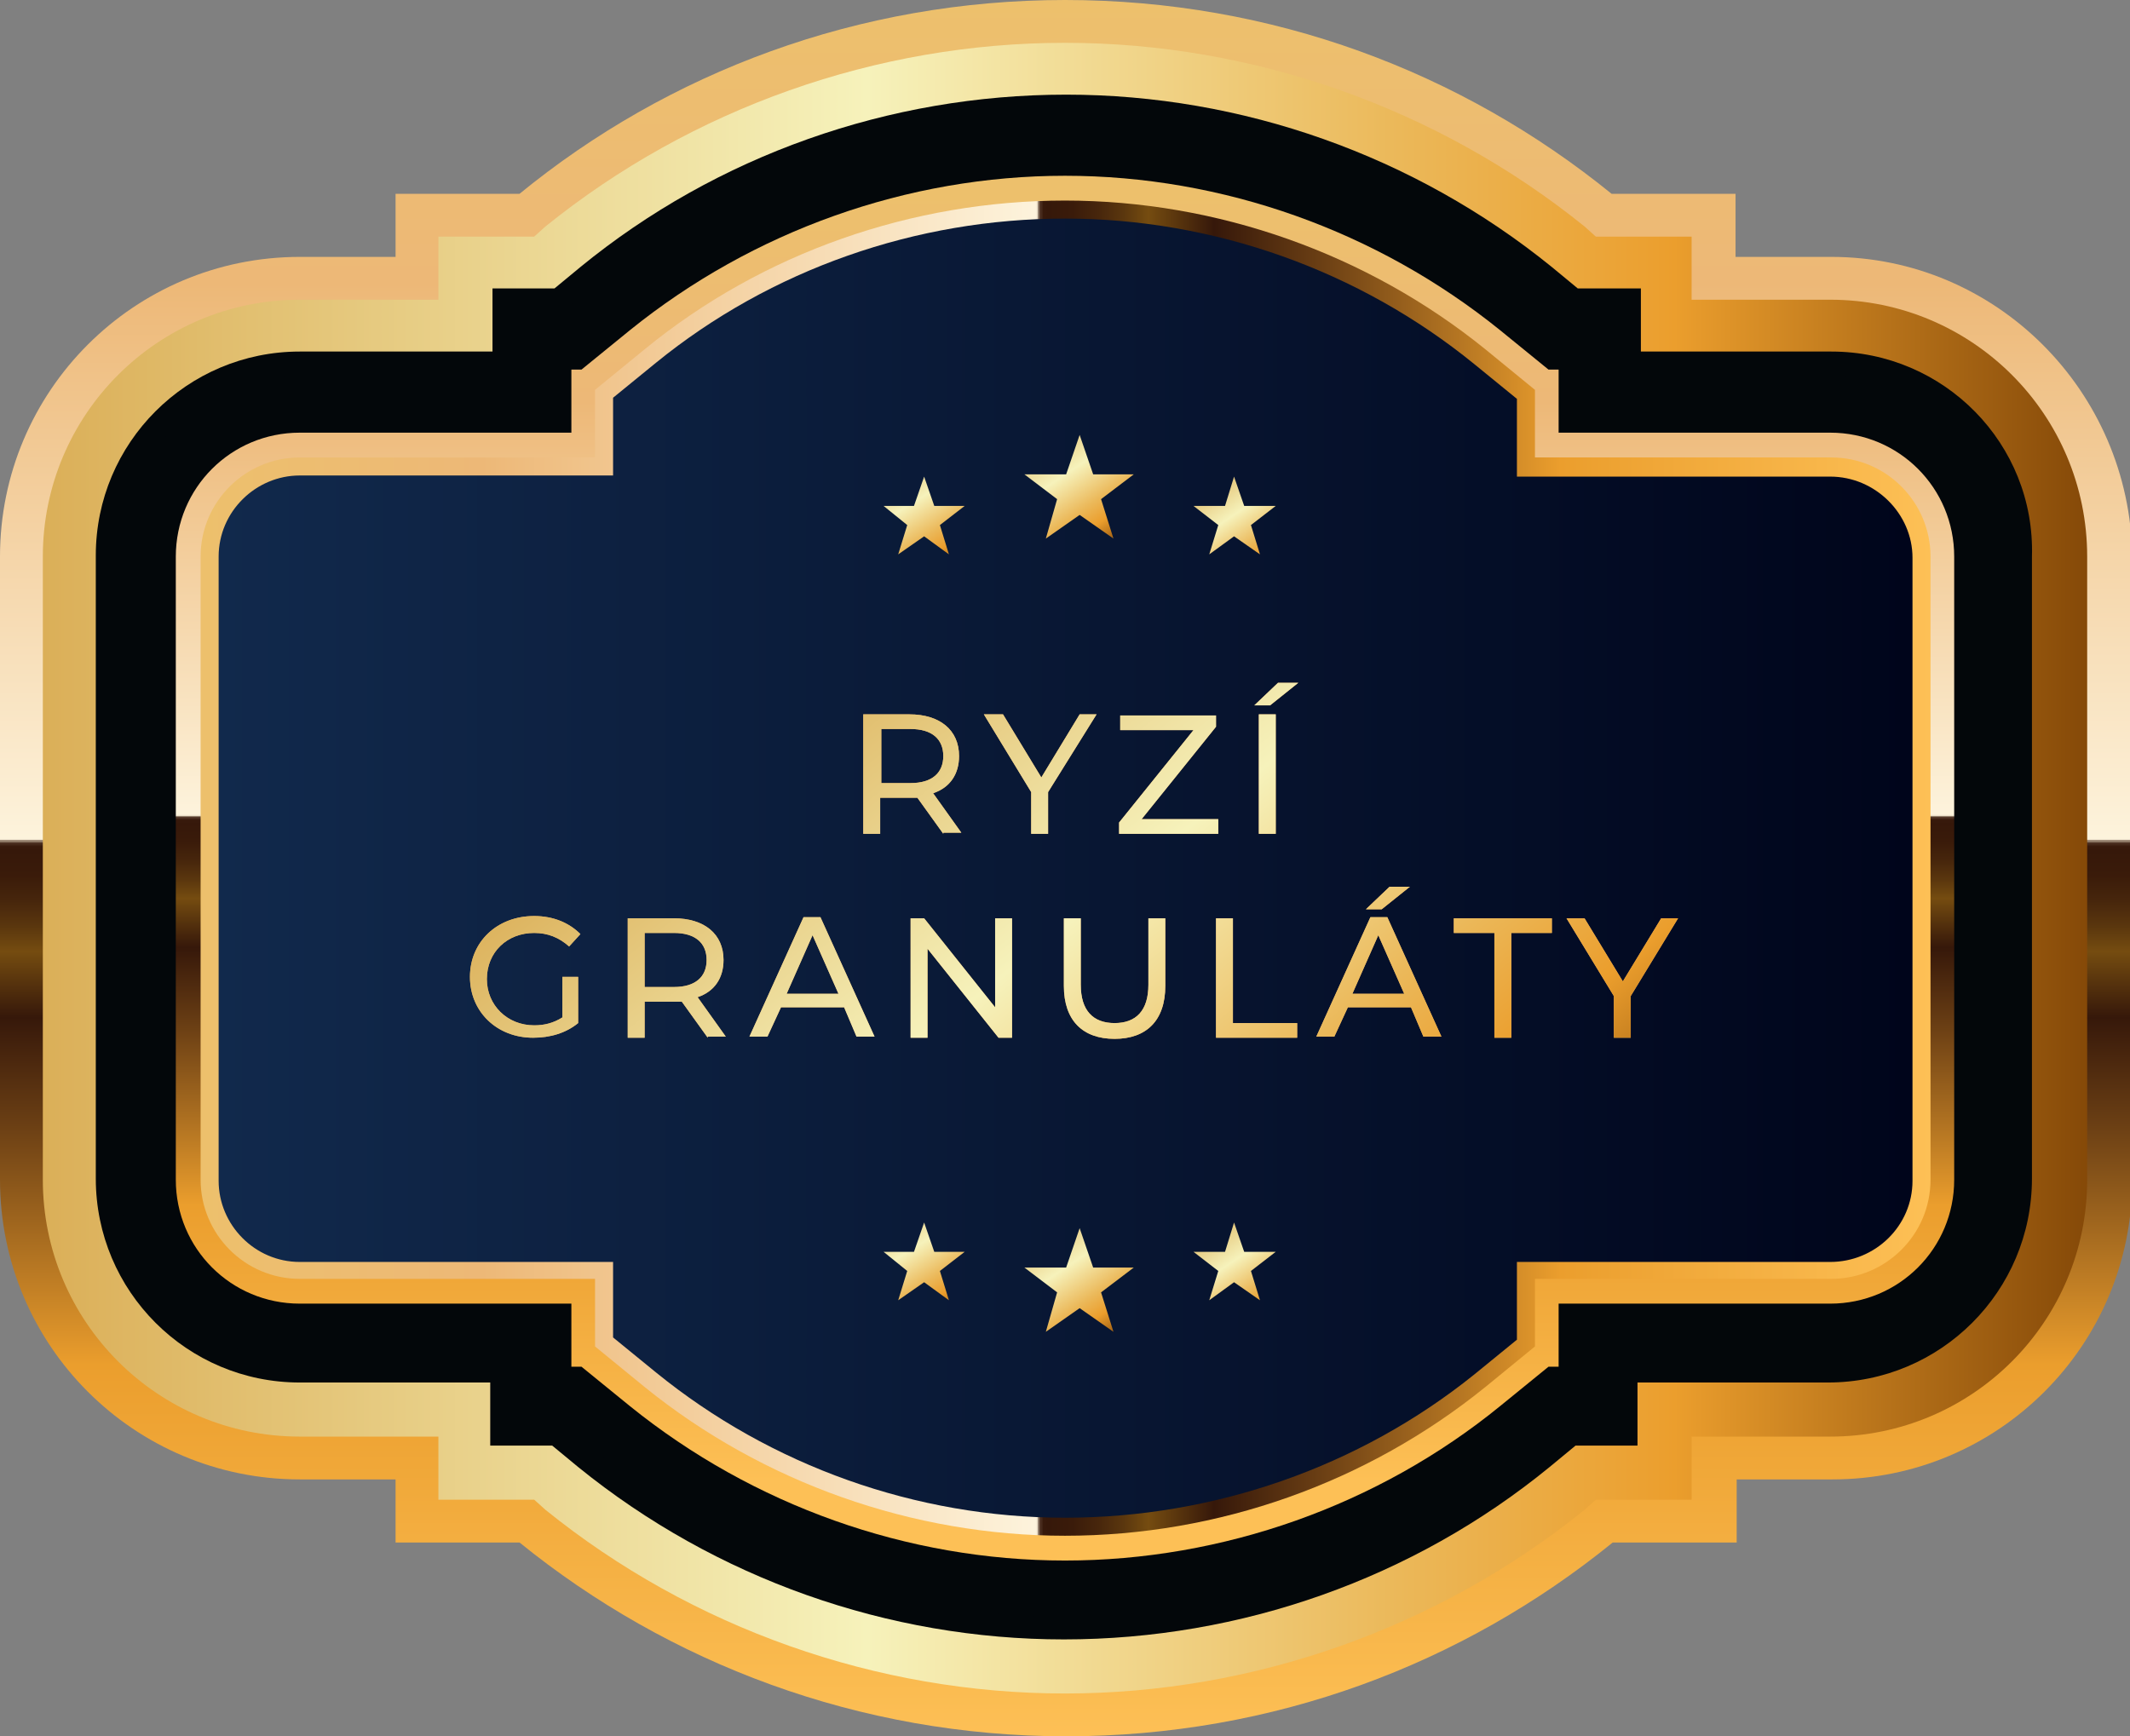
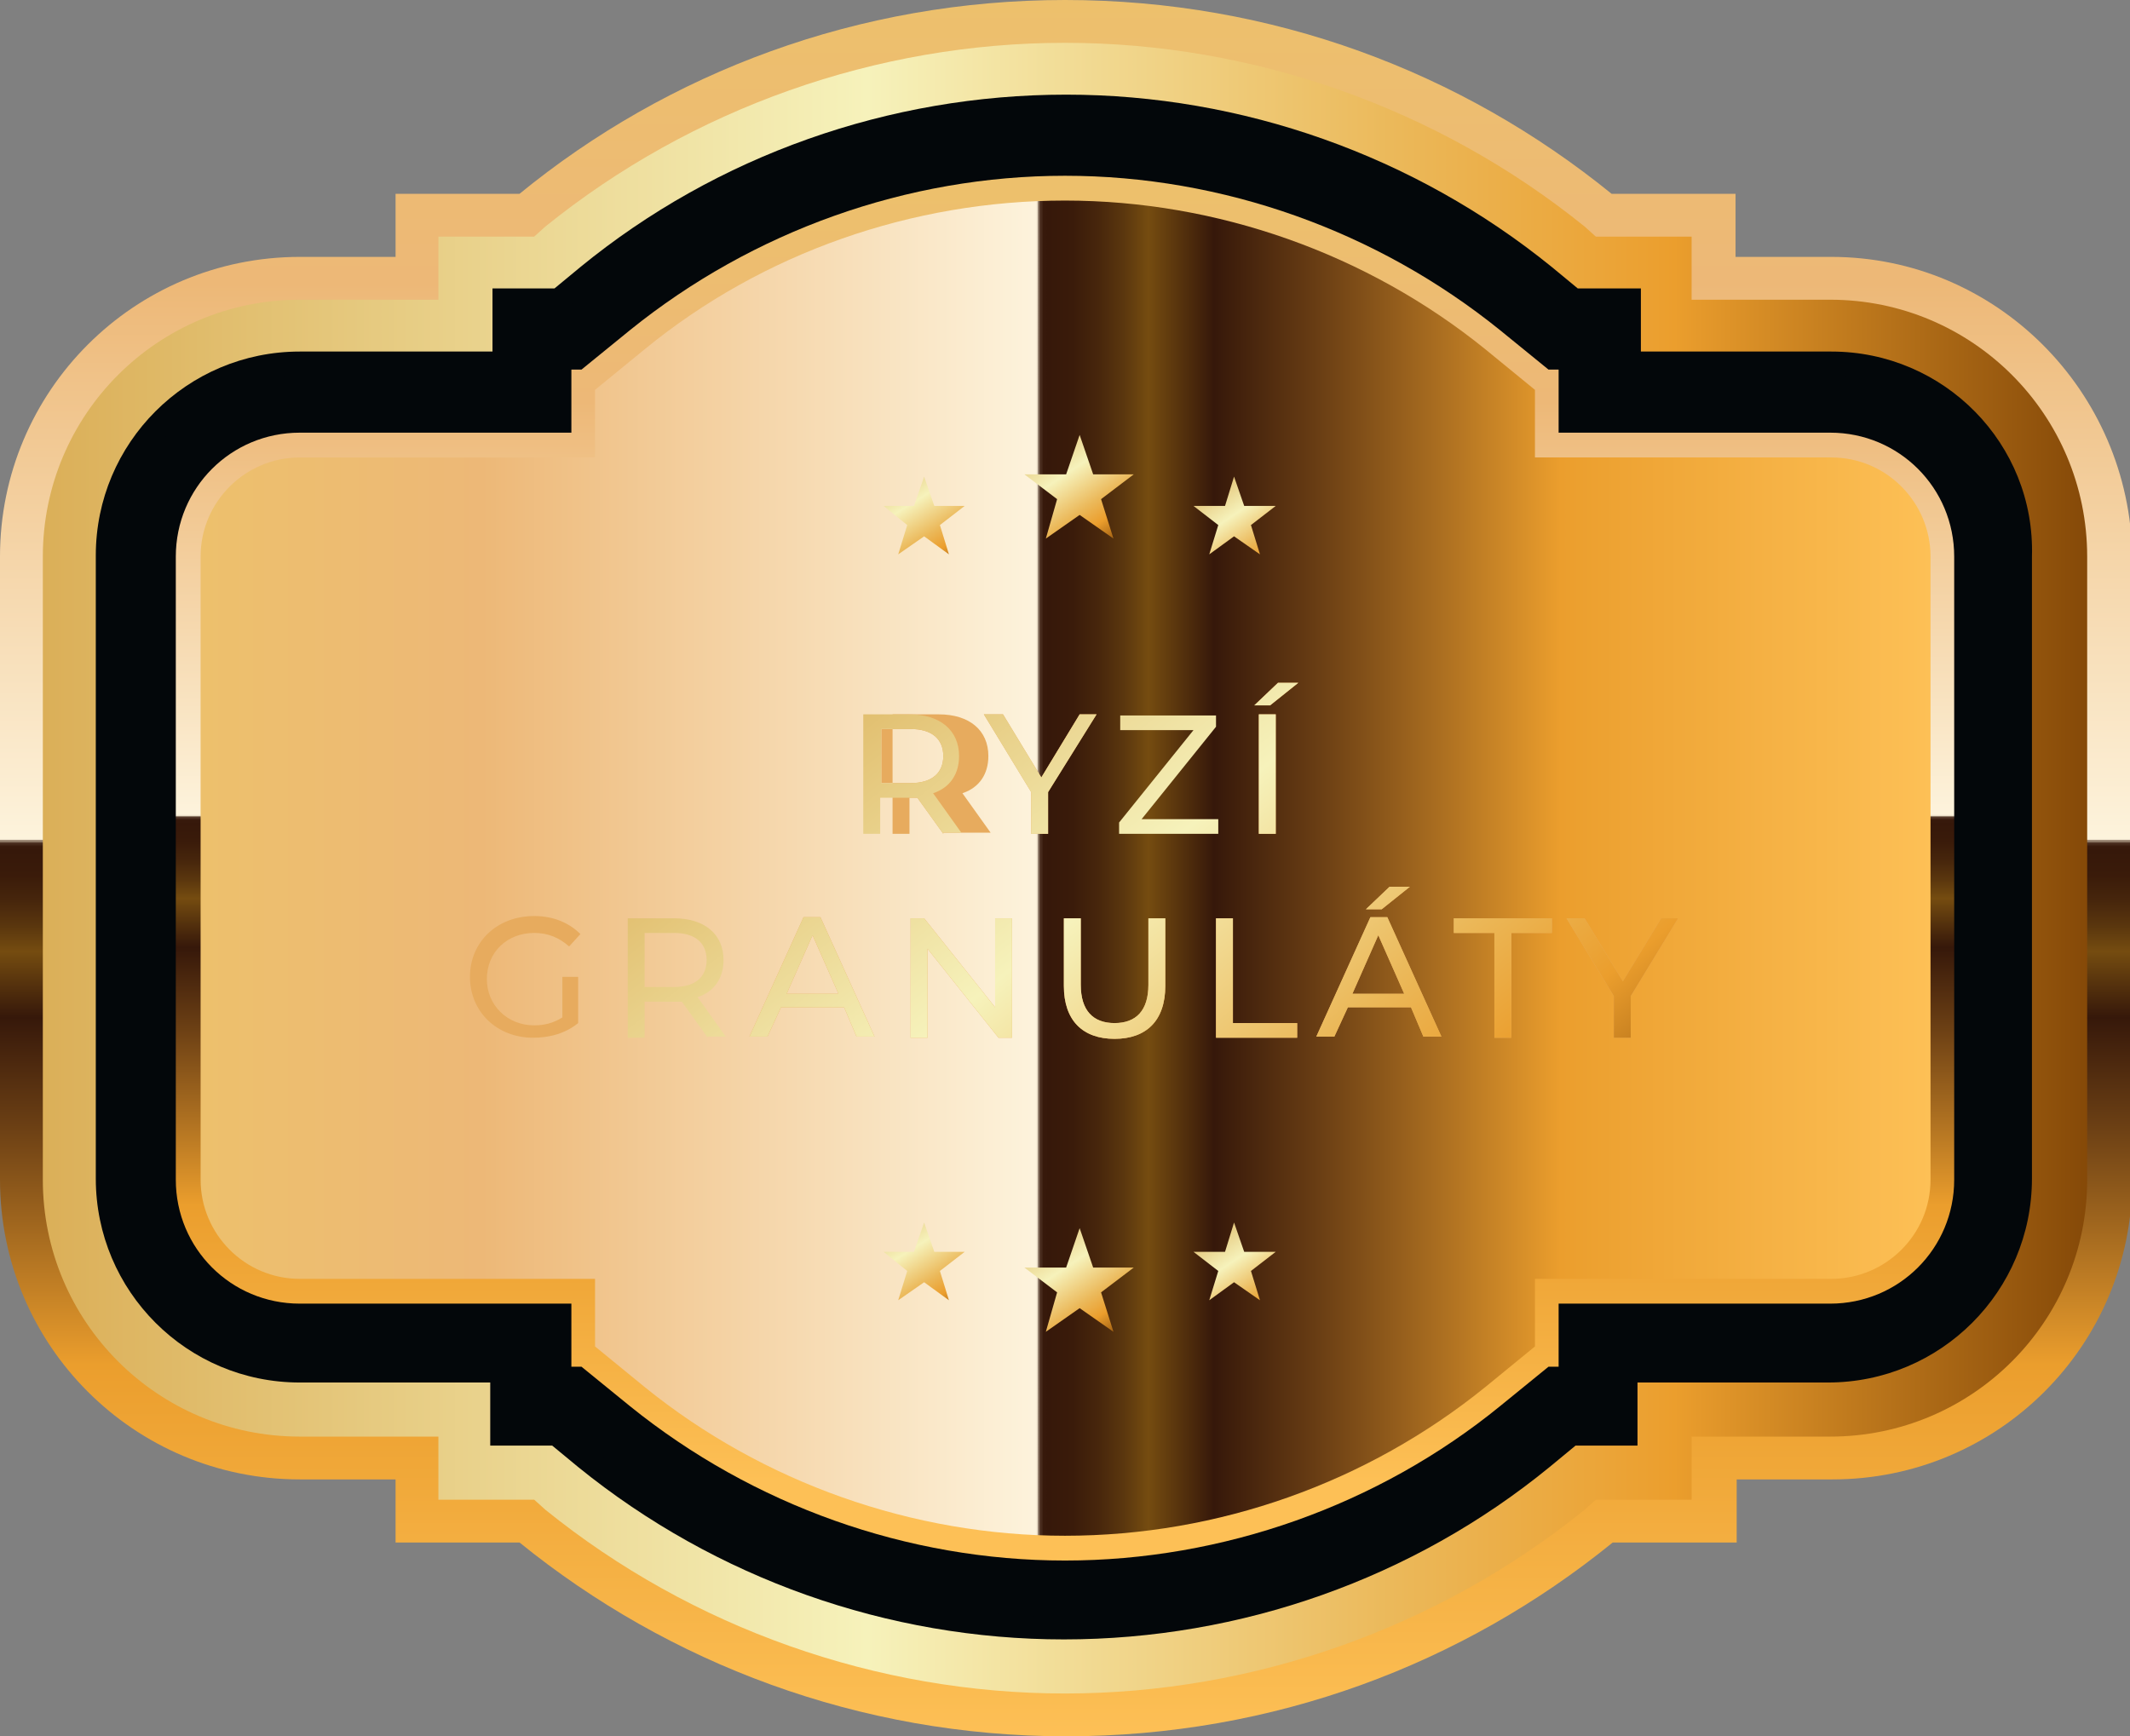
<svg xmlns="http://www.w3.org/2000/svg" version="1.1" id="Vrstva_1" x="0px" y="0px" width="189px" height="154.1px" viewBox="0 0 189 154.1" style="enable-background:new 0 0 189 154.1;" xml:space="preserve">
  <rect x="0" y="0" width="189" height="154.1" fill="#808080" stroke="none" />
  <style type="text/css">
	.st0{fill:url(#SVGID_1_);}
	.st1{fill:url(#SVGID_00000098938531802908411970000012597963458978600637_);}
	.st2{fill:#03070A;}
	.st3{fill:url(#SVGID_00000013181954127660882150000001242175362194265492_);}
	.st4{fill:url(#SVGID_00000134233978091195213430000017290582266996636849_);}
	.st5{fill:url(#SVGID_00000158743226514274708320000008153963342852430266_);}
	.st6{fill:url(#SVGID_00000047776817948149036420000004382188413762379174_);}
	.st7{fill:url(#SVGID_00000144299092639027311130000001826909026816566922_);}
	.st8{fill:url(#SVGID_00000039840754419284912580000000681330380639405442_);}
	.st9{fill:url(#SVGID_00000120534841297372028790000012898896137590064570_);}
	.st10{fill:url(#SVGID_00000173123452235610434160000017773067758674171545_);}
	.st11{fill:url(#SVGID_00000106132301504891519400000002405078831719522712_);}
	.st12{fill:#E7AB5E;}
	.st13{fill:url(#SVGID_00000029043469007642086590000000426936866962037944_);}
	.st14{fill:url(#SVGID_00000134219322319411882640000009883104935501964418_);}
	.st15{fill:url(#SVGID_00000171698404186853238930000003051996492983542955_);}
	.st16{fill:url(#SVGID_00000035494277090811847550000006072428757260414096_);}
	.st17{fill:url(#SVGID_00000152265856191771861410000001592629122519738788_);}
	.st18{fill:url(#SVGID_00000071528908750479005830000012883058326589720765_);}
	.st19{fill:url(#SVGID_00000156562359259421917670000017175610853149002666_);}
	.st20{fill:url(#SVGID_00000163054578238955715850000002926273033565812354_);}
	.st21{fill:url(#SVGID_00000095307734557710724030000000806932384506838421_);}
	.st22{fill:url(#SVGID_00000054264223851547441180000017651377636628362642_);}
	.st23{fill:url(#SVGID_00000101077665242425303370000015830289987561366411_);}
	.st24{fill:url(#SVGID_00000130618956374436674910000011592326038946927807_);}
	.st25{fill:url(#SVGID_00000046310649698121095120000013439761678385633445_);}
</style>
  <linearGradient id="SVGID_1_" gradientUnits="userSpaceOnUse" x1="94.522" y1="0" x2="94.522" y2="154.084">
    <stop offset="0" style="stop-color:#EDC06C" />
    <stop offset="0.163" style="stop-color:#EDB877" />
    <stop offset="0.483" style="stop-color:#FDF3DC" />
    <stop offset="0.484" style="stop-color:#EADEC8" />
    <stop offset="0.484" style="stop-color:#C4B5A0" />
    <stop offset="0.484" style="stop-color:#A28F7C" />
    <stop offset="0.485" style="stop-color:#856F5D" />
    <stop offset="0.485" style="stop-color:#6C5343" />
    <stop offset="0.485" style="stop-color:#583D2E" />
    <stop offset="0.486" style="stop-color:#492C1E" />
    <stop offset="0.487" style="stop-color:#3E2112" />
    <stop offset="0.487" style="stop-color:#381A0C" />
    <stop offset="0.49" style="stop-color:#36180A" />
    <stop offset="0.504" style="stop-color:#3A1B0A" />
    <stop offset="0.519" style="stop-color:#47260C" />
    <stop offset="0.534" style="stop-color:#5B370E" />
    <stop offset="0.548" style="stop-color:#754C10" />
    <stop offset="0.586" style="stop-color:#36180A" />
    <stop offset="0.648" style="stop-color:#6B3F14" />
    <stop offset="0.786" style="stop-color:#EB9E2D" />
    <stop offset="1" style="stop-color:#FDC056" />
  </linearGradient>
  <path class="st0" d="M162.5,22.8H154v-5.6h-11C129.7,6.4,112.9,0,94.5,0C76.2,0,59.3,6.4,46.1,17.2h-11v5.6h-8.5  C11.9,22.8,0,34.7,0,49.4v55.3c0,14.7,11.9,26.6,26.6,26.6h8.5v5.6h11c13.2,10.7,30.1,17.2,48.5,17.2c18.4,0,35.2-6.4,48.5-17.2h11  v-5.6h8.5c14.7,0,26.6-11.9,26.6-26.6V49.4C189,34.7,177.1,22.8,162.5,22.8z" />
  <g>
    <linearGradient id="SVGID_00000032634675678047617600000012403466533355773829_" gradientUnits="userSpaceOnUse" x1="3.815" y1="77.042" x2="185.229" y2="77.042">
      <stop offset="0" style="stop-color:#DBAF58" />
      <stop offset="0.403" style="stop-color:#F6F2BB" />
      <stop offset="0.663" style="stop-color:#EBB859" />
      <stop offset="0.798" style="stop-color:#EB9E2D" />
      <stop offset="1" style="stop-color:#854908" />
    </linearGradient>
    <path style="fill:url(#SVGID_00000032634675678047617600000012403466533355773829_);" d="M94.5,150.3c-16.7,0-33.1-5.8-46.1-16.3   l-1-0.9h-8.5v-5.6H26.6c-12.6,0-22.8-10.2-22.8-22.8V49.4c0-12.6,10.2-22.8,22.8-22.8h12.3V21h8.5l1-0.9   C61.4,9.6,77.8,3.8,94.5,3.8c16.7,0,33.1,5.8,46.1,16.3l1,0.9h8.5v5.6h12.3c12.6,0,22.8,10.2,22.8,22.8v55.3   c0,12.6-10.2,22.8-22.8,22.8h-12.3v5.6h-8.5l-1,0.9C127.6,144.5,111.2,150.3,94.5,150.3z" />
  </g>
  <g>
    <path class="st2" d="M162.5,31.2h-16.9v-5.6H140l-2.3-1.9c-12.2-9.9-27.5-15.3-43.1-15.3c-15.7,0-31,5.4-43.1,15.3l-2.3,1.9h-5.5   v5.6H26.6c-10,0-18.1,8.1-18.1,18.1v55.3c0,10,8.1,18.1,18.1,18.1h16.9v5.6h5.5l2.3,1.9c12.2,9.9,27.5,15.3,43.1,15.3   c15.7,0,31-5.4,43.1-15.3l2.3-1.9h5.5v-5.6h16.9c10,0,18.1-8.1,18.1-18.1V49.4C180.6,39.4,172.5,31.2,162.5,31.2z" />
    <path class="st2" d="M94.5,143.5c-15.2,0-30-5.3-41.8-14.8l-2.9-2.4h-4.1v-5.6H26.6c-8.8,0-16-7.2-16-16V49.4c0-8.8,7.2-16,16-16   h19.1v-5.6h4.1l2.9-2.4c11.8-9.5,26.6-14.8,41.8-14.8c15.2,0,30,5.3,41.8,14.8l2.9,2.4h4.1v5.6h19.1c8.8,0,16,7.2,16,16v55.3   c0,8.8-7.2,16-16,16h-19.1v5.6h-4.1l-2.9,2.4C124.5,138.2,109.7,143.5,94.5,143.5z" />
    <linearGradient id="SVGID_00000047755615913763942970000004414312842806946202_" gradientUnits="userSpaceOnUse" x1="94.522" y1="16.975" x2="94.522" y2="131.489">
      <stop offset="0" style="stop-color:#EDC06C" />
      <stop offset="0.163" style="stop-color:#EDB877" />
      <stop offset="0.483" style="stop-color:#FDF3DC" />
      <stop offset="0.484" style="stop-color:#EADEC8" />
      <stop offset="0.484" style="stop-color:#C4B5A0" />
      <stop offset="0.484" style="stop-color:#A28F7C" />
      <stop offset="0.485" style="stop-color:#856F5D" />
      <stop offset="0.485" style="stop-color:#6C5343" />
      <stop offset="0.485" style="stop-color:#583D2E" />
      <stop offset="0.486" style="stop-color:#492C1E" />
      <stop offset="0.487" style="stop-color:#3E2112" />
      <stop offset="0.487" style="stop-color:#381A0C" />
      <stop offset="0.49" style="stop-color:#36180A" />
      <stop offset="0.504" style="stop-color:#3A1B0A" />
      <stop offset="0.519" style="stop-color:#47260C" />
      <stop offset="0.534" style="stop-color:#5B370E" />
      <stop offset="0.548" style="stop-color:#754C10" />
      <stop offset="0.586" style="stop-color:#36180A" />
      <stop offset="0.648" style="stop-color:#6B3F14" />
      <stop offset="0.786" style="stop-color:#EB9E2D" />
      <stop offset="1" style="stop-color:#FDC056" />
    </linearGradient>
    <path style="fill:url(#SVGID_00000047755615913763942970000004414312842806946202_);" d="M94.5,138.5c-14,0-27.7-4.9-38.6-13.7   l-4.3-3.5h-0.9v-5.6H26.6c-6.1,0-11-4.9-11-11V49.4c0-6.1,4.9-11,11-11h24.1v-5.6h0.9l4.3-3.5c10.9-8.8,24.6-13.7,38.6-13.7   c14,0,27.7,4.9,38.6,13.7l4.3,3.5h0.9v5.6h24.1c6.1,0,11,4.9,11,11v55.3c0,6.1-4.9,11-11,11h-24.1v5.6h-0.9l-4.3,3.5   C122.3,133.6,108.5,138.5,94.5,138.5z" />
    <linearGradient id="SVGID_00000156571385354340750180000004435432321096956561_" gradientUnits="userSpaceOnUse" x1="17.753" y1="77.042" x2="171.291" y2="77.042">
      <stop offset="0" style="stop-color:#EDC06C" />
      <stop offset="0.163" style="stop-color:#EDB877" />
      <stop offset="0.483" style="stop-color:#FDF3DC" />
      <stop offset="0.484" style="stop-color:#EADEC8" />
      <stop offset="0.484" style="stop-color:#C4B5A0" />
      <stop offset="0.484" style="stop-color:#A28F7C" />
      <stop offset="0.485" style="stop-color:#856F5D" />
      <stop offset="0.485" style="stop-color:#6C5343" />
      <stop offset="0.485" style="stop-color:#583D2E" />
      <stop offset="0.486" style="stop-color:#492C1E" />
      <stop offset="0.487" style="stop-color:#3E2112" />
      <stop offset="0.487" style="stop-color:#381A0C" />
      <stop offset="0.49" style="stop-color:#36180A" />
      <stop offset="0.504" style="stop-color:#3A1B0A" />
      <stop offset="0.519" style="stop-color:#47260C" />
      <stop offset="0.534" style="stop-color:#5B370E" />
      <stop offset="0.548" style="stop-color:#754C10" />
      <stop offset="0.586" style="stop-color:#36180A" />
      <stop offset="0.648" style="stop-color:#6B3F14" />
      <stop offset="0.786" style="stop-color:#EB9E2D" />
      <stop offset="1" style="stop-color:#FDC056" />
    </linearGradient>
    <path style="fill:url(#SVGID_00000156571385354340750180000004435432321096956561_);" d="M94.5,136.3c-13.5,0-26.8-4.7-37.3-13.2   l-4.4-3.6v-6H26.6c-4.9,0-8.8-4-8.8-8.8V49.4c0-4.9,4-8.8,8.8-8.8h26.2v-6l4.4-3.6C67.7,22.4,81,17.8,94.5,17.8   c13.5,0,26.8,4.7,37.3,13.2l4.4,3.6v6h26.3c4.9,0,8.8,4,8.8,8.8v55.3c0,4.9-4,8.8-8.8,8.8h-26.3v6l-4.4,3.6   C121.3,131.6,108.1,136.3,94.5,136.3z" />
    <linearGradient id="SVGID_00000145036135199666952790000004195884217638535571_" gradientUnits="userSpaceOnUse" x1="19.344" y1="77.042" x2="169.7" y2="77.042">
      <stop offset="0" style="stop-color:#11294C" />
      <stop offset="1" style="stop-color:#00051B" />
    </linearGradient>
-     <path style="fill:url(#SVGID_00000145036135199666952790000004195884217638535571_);" d="M94.5,134.7c-13.2,0-26.1-4.6-36.3-12.9   l-3.8-3.1V112H26.6c-4,0-7.2-3.3-7.2-7.2V49.4c0-4,3.3-7.2,7.2-7.2h27.8v-6.9l3.8-3.1c10.2-8.3,23.1-12.8,36.3-12.8   c13.2,0,26.1,4.6,36.3,12.9l3.8,3.1v6.9h27.8c4,0,7.3,3.3,7.3,7.2v55.3c0,4-3.3,7.2-7.3,7.2h-27.8v6.9l-3.8,3.1   C120.6,130.2,107.7,134.7,94.5,134.7z" />
  </g>
  <g>
    <g>
      <g>
        <linearGradient id="SVGID_00000176730992543608031590000015219360588930840457_" gradientUnits="userSpaceOnUse" x1="91.741" y1="37.548" x2="99.092" y2="48.574">
          <stop offset="0" style="stop-color:#DBAF58" />
          <stop offset="0.403" style="stop-color:#F6F2BB" />
          <stop offset="0.663" style="stop-color:#EBB859" />
          <stop offset="0.798" style="stop-color:#EB9E2D" />
          <stop offset="1" style="stop-color:#854908" />
        </linearGradient>
        <polygon style="fill:url(#SVGID_00000176730992543608031590000015219360588930840457_);" points="95.8,38.6 97,42.1 100.6,42.1      97.7,44.3 98.8,47.8 95.8,45.7 92.8,47.8 93.8,44.3 90.9,42.1 94.6,42.1    " />
        <linearGradient id="SVGID_00000121997317518597944090000013423929285106573708_" gradientUnits="userSpaceOnUse" x1="78.511" y1="40.417" x2="84.943" y2="50.678">
          <stop offset="0" style="stop-color:#DBAF58" />
          <stop offset="0.403" style="stop-color:#F6F2BB" />
          <stop offset="0.663" style="stop-color:#EBB859" />
          <stop offset="0.798" style="stop-color:#EB9E2D" />
          <stop offset="1" style="stop-color:#854908" />
        </linearGradient>
        <polygon style="fill:url(#SVGID_00000121997317518597944090000013423929285106573708_);" points="82,42.3 82.9,44.9 85.6,44.9      83.4,46.6 84.2,49.2 82,47.6 79.7,49.2 80.5,46.6 78.4,44.9 81.1,44.9    " />
        <linearGradient id="SVGID_00000120530979976310508440000017361516960041364876_" gradientUnits="userSpaceOnUse" x1="106.853" y1="41.947" x2="113.132" y2="51.442">
          <stop offset="0" style="stop-color:#DBAF58" />
          <stop offset="0.403" style="stop-color:#F6F2BB" />
          <stop offset="0.663" style="stop-color:#EBB859" />
          <stop offset="0.798" style="stop-color:#EB9E2D" />
          <stop offset="1" style="stop-color:#854908" />
        </linearGradient>
        <polygon style="fill:url(#SVGID_00000120530979976310508440000017361516960041364876_);" points="109.5,42.3 110.4,44.9      113.2,44.9 111,46.6 111.8,49.2 109.5,47.6 107.3,49.2 108.1,46.6 105.9,44.9 108.7,44.9    " />
      </g>
      <g>
        <linearGradient id="SVGID_00000139258390385936839820000014745158976497754037_" gradientUnits="userSpaceOnUse" x1="91.741" y1="107.955" x2="99.092" y2="118.981">
          <stop offset="0" style="stop-color:#DBAF58" />
          <stop offset="0.403" style="stop-color:#F6F2BB" />
          <stop offset="0.663" style="stop-color:#EBB859" />
          <stop offset="0.798" style="stop-color:#EB9E2D" />
          <stop offset="1" style="stop-color:#854908" />
        </linearGradient>
        <polygon style="fill:url(#SVGID_00000139258390385936839820000014745158976497754037_);" points="95.8,109 97,112.5 100.6,112.5      97.7,114.7 98.8,118.2 95.8,116.1 92.8,118.2 93.8,114.7 90.9,112.5 94.6,112.5    " />
        <linearGradient id="SVGID_00000175312387377454598280000005792209894740832178_" gradientUnits="userSpaceOnUse" x1="78.511" y1="106.619" x2="84.943" y2="116.88">
          <stop offset="0" style="stop-color:#DBAF58" />
          <stop offset="0.403" style="stop-color:#F6F2BB" />
          <stop offset="0.663" style="stop-color:#EBB859" />
          <stop offset="0.798" style="stop-color:#EB9E2D" />
          <stop offset="1" style="stop-color:#854908" />
        </linearGradient>
        <polygon style="fill:url(#SVGID_00000175312387377454598280000005792209894740832178_);" points="82,108.5 82.9,111.1      85.6,111.1 83.4,112.8 84.2,115.4 82,113.8 79.7,115.4 80.5,112.8 78.4,111.1 81.1,111.1    " />
        <linearGradient id="SVGID_00000104674351221759302170000007145609976466284710_" gradientUnits="userSpaceOnUse" x1="106.853" y1="108.15" x2="113.132" y2="117.644">
          <stop offset="0" style="stop-color:#DBAF58" />
          <stop offset="0.403" style="stop-color:#F6F2BB" />
          <stop offset="0.663" style="stop-color:#EBB859" />
          <stop offset="0.798" style="stop-color:#EB9E2D" />
          <stop offset="1" style="stop-color:#854908" />
        </linearGradient>
        <polygon style="fill:url(#SVGID_00000104674351221759302170000007145609976466284710_);" points="109.5,108.5 110.4,111.1      113.2,111.1 111,112.8 111.8,115.4 109.5,113.8 107.3,115.4 108.1,112.8 105.9,111.1 108.7,111.1    " />
      </g>
    </g>
    <g>
      <g>
-         <path class="st12" d="M83.7,74l-2.3-3.2c-0.2,0-0.4,0-0.7,0h-2.6V74h-1.5V63.4h4.1c2.7,0,4.4,1.4,4.4,3.7c0,1.6-0.8,2.8-2.3,3.3     l2.5,3.5H83.7z M83.7,67.1c0-1.5-1-2.4-2.9-2.4h-2.6v4.8h2.6C82.7,69.5,83.7,68.6,83.7,67.1z" />
+         <path class="st12" d="M83.7,74l-2.3-3.2c-0.2,0-0.4,0-0.7,0V74h-1.5V63.4h4.1c2.7,0,4.4,1.4,4.4,3.7c0,1.6-0.8,2.8-2.3,3.3     l2.5,3.5H83.7z M83.7,67.1c0-1.5-1-2.4-2.9-2.4h-2.6v4.8h2.6C82.7,69.5,83.7,68.6,83.7,67.1z" />
        <path class="st12" d="M93,70.3V74h-1.5v-3.7l-4.2-6.9H89l3.4,5.6l3.4-5.6h1.5L93,70.3z" />
-         <path class="st12" d="M108.1,72.7V74h-8.8v-1l6.6-8.2h-6.5v-1.3h8.5v1l-6.6,8.2H108.1z" />
        <path class="st12" d="M113.4,60.6h1.8l-2.5,2h-1.4L113.4,60.6z M111.7,63.4h1.5V74h-1.5V63.4z" />
        <path class="st12" d="M49.9,86.7h1.4v4.1c-1.1,0.9-2.5,1.3-4,1.3c-3.2,0-5.6-2.3-5.6-5.4s2.4-5.4,5.7-5.4c1.7,0,3.1,0.6,4.1,1.6     L50.5,84c-0.9-0.8-1.9-1.2-3.1-1.2c-2.4,0-4.2,1.7-4.2,4.1c0,2.3,1.8,4.1,4.2,4.1c0.9,0,1.7-0.2,2.5-0.7V86.7z" />
-         <path class="st12" d="M62.8,92.1l-2.3-3.2c-0.2,0-0.4,0-0.7,0h-2.6v3.2h-1.5V81.5h4.1c2.7,0,4.4,1.4,4.4,3.7     c0,1.6-0.8,2.8-2.3,3.3l2.5,3.5H62.8z M62.7,85.2c0-1.5-1-2.4-2.9-2.4h-2.6v4.8h2.6C61.7,87.6,62.7,86.7,62.7,85.2z" />
        <path class="st12" d="M74.9,89.4h-5.6l-1.2,2.6h-1.6l4.8-10.6h1.5l4.8,10.6h-1.6L74.9,89.4z M74.4,88.2l-2.3-5.2l-2.3,5.2H74.4z" />
        <path class="st12" d="M89.8,81.5v10.6h-1.2l-6.3-7.9v7.9h-1.5V81.5H82l6.3,7.9v-7.9H89.8z" />
        <path class="st12" d="M94.4,87.5v-6h1.5v5.9c0,2.3,1.1,3.4,3,3.4s3-1.1,3-3.4v-5.9h1.5v6c0,3.1-1.7,4.7-4.5,4.7     C96.1,92.2,94.4,90.6,94.4,87.5z" />
        <path class="st12" d="M107.9,81.5h1.5v9.3h5.7v1.3h-7.2V81.5z" />
        <path class="st12" d="M125.2,89.4h-5.6l-1.2,2.6h-1.6l4.8-10.6h1.5l4.8,10.6h-1.6L125.2,89.4z M124.6,88.2l-2.3-5.2l-2.3,5.2     H124.6z M122.6,80.7h-1.4l2.1-2h1.8L122.6,80.7z" />
        <path class="st12" d="M132.6,82.8h-3.6v-1.3h8.7v1.3h-3.6v9.3h-1.5V82.8z" />
        <path class="st12" d="M144.7,88.4v3.7h-1.5v-3.7l-4.2-6.9h1.6l3.4,5.6l3.4-5.6h1.5L144.7,88.4z" />
      </g>
      <g>
        <linearGradient id="SVGID_00000119116355736071332840000007250884049664964027_" gradientUnits="userSpaceOnUse" x1="72.281" y1="56.301" x2="125.119" y2="122.447">
          <stop offset="0" style="stop-color:#DBAF58" />
          <stop offset="0.403" style="stop-color:#F6F2BB" />
          <stop offset="0.663" style="stop-color:#EBB859" />
          <stop offset="0.798" style="stop-color:#EB9E2D" />
          <stop offset="1" style="stop-color:#854908" />
        </linearGradient>
        <path style="fill:url(#SVGID_00000119116355736071332840000007250884049664964027_);" d="M83.7,74l-2.3-3.2c-0.2,0-0.4,0-0.7,0     h-2.6V74h-1.5V63.4h4.1c2.7,0,4.4,1.4,4.4,3.7c0,1.6-0.8,2.8-2.3,3.3l2.5,3.5H83.7z M83.7,67.1c0-1.5-1-2.4-2.9-2.4h-2.6v4.8h2.6     C82.7,69.5,83.7,68.6,83.7,67.1z" />
        <linearGradient id="SVGID_00000131325940974791018440000002210954063333276306_" gradientUnits="userSpaceOnUse" x1="72.281" y1="56.301" x2="125.119" y2="122.447">
          <stop offset="0" style="stop-color:#DBAF58" />
          <stop offset="0.403" style="stop-color:#F6F2BB" />
          <stop offset="0.663" style="stop-color:#EBB859" />
          <stop offset="0.798" style="stop-color:#EB9E2D" />
          <stop offset="1" style="stop-color:#854908" />
        </linearGradient>
        <path style="fill:url(#SVGID_00000131325940974791018440000002210954063333276306_);" d="M93,70.3V74h-1.5v-3.7l-4.2-6.9H89     l3.4,5.6l3.4-5.6h1.5L93,70.3z" />
        <linearGradient id="SVGID_00000070820059219511761850000006334244370473171870_" gradientUnits="userSpaceOnUse" x1="72.281" y1="56.301" x2="125.119" y2="122.447">
          <stop offset="0" style="stop-color:#DBAF58" />
          <stop offset="0.403" style="stop-color:#F6F2BB" />
          <stop offset="0.663" style="stop-color:#EBB859" />
          <stop offset="0.798" style="stop-color:#EB9E2D" />
          <stop offset="1" style="stop-color:#854908" />
        </linearGradient>
        <path style="fill:url(#SVGID_00000070820059219511761850000006334244370473171870_);" d="M108.1,72.7V74h-8.8v-1l6.6-8.2h-6.5     v-1.3h8.5v1l-6.6,8.2H108.1z" />
        <linearGradient id="SVGID_00000150808945422867256320000005977862681736940437_" gradientUnits="userSpaceOnUse" x1="72.281" y1="56.301" x2="125.119" y2="122.447">
          <stop offset="0" style="stop-color:#DBAF58" />
          <stop offset="0.403" style="stop-color:#F6F2BB" />
          <stop offset="0.663" style="stop-color:#EBB859" />
          <stop offset="0.798" style="stop-color:#EB9E2D" />
          <stop offset="1" style="stop-color:#854908" />
        </linearGradient>
        <path style="fill:url(#SVGID_00000150808945422867256320000005977862681736940437_);" d="M113.4,60.6h1.8l-2.5,2h-1.4L113.4,60.6     z M111.7,63.4h1.5V74h-1.5V63.4z" />
        <linearGradient id="SVGID_00000106862905696308875530000017808772796618069161_" gradientUnits="userSpaceOnUse" x1="72.281" y1="56.301" x2="125.119" y2="122.447">
          <stop offset="0" style="stop-color:#DBAF58" />
          <stop offset="0.403" style="stop-color:#F6F2BB" />
          <stop offset="0.663" style="stop-color:#EBB859" />
          <stop offset="0.798" style="stop-color:#EB9E2D" />
          <stop offset="1" style="stop-color:#854908" />
        </linearGradient>
-         <path style="fill:url(#SVGID_00000106862905696308875530000017808772796618069161_);" d="M49.9,86.7h1.4v4.1     c-1.1,0.9-2.5,1.3-4,1.3c-3.2,0-5.6-2.3-5.6-5.4s2.4-5.4,5.7-5.4c1.7,0,3.1,0.6,4.1,1.6L50.5,84c-0.9-0.8-1.9-1.2-3.1-1.2     c-2.4,0-4.2,1.7-4.2,4.1c0,2.3,1.8,4.1,4.2,4.1c0.9,0,1.7-0.2,2.5-0.7V86.7z" />
        <linearGradient id="SVGID_00000117667709539532198560000017649411504252091836_" gradientUnits="userSpaceOnUse" x1="72.281" y1="56.301" x2="125.119" y2="122.447">
          <stop offset="0" style="stop-color:#DBAF58" />
          <stop offset="0.403" style="stop-color:#F6F2BB" />
          <stop offset="0.663" style="stop-color:#EBB859" />
          <stop offset="0.798" style="stop-color:#EB9E2D" />
          <stop offset="1" style="stop-color:#854908" />
        </linearGradient>
        <path style="fill:url(#SVGID_00000117667709539532198560000017649411504252091836_);" d="M62.8,92.1l-2.3-3.2c-0.2,0-0.4,0-0.7,0     h-2.6v3.2h-1.5V81.5h4.1c2.7,0,4.4,1.4,4.4,3.7c0,1.6-0.8,2.8-2.3,3.3l2.5,3.5H62.8z M62.7,85.2c0-1.5-1-2.4-2.9-2.4h-2.6v4.8     h2.6C61.7,87.6,62.7,86.7,62.7,85.2z" />
        <linearGradient id="SVGID_00000052104113004654056050000016753880647635739314_" gradientUnits="userSpaceOnUse" x1="72.281" y1="56.301" x2="125.119" y2="122.447">
          <stop offset="0" style="stop-color:#DBAF58" />
          <stop offset="0.403" style="stop-color:#F6F2BB" />
          <stop offset="0.663" style="stop-color:#EBB859" />
          <stop offset="0.798" style="stop-color:#EB9E2D" />
          <stop offset="1" style="stop-color:#854908" />
        </linearGradient>
        <path style="fill:url(#SVGID_00000052104113004654056050000016753880647635739314_);" d="M74.9,89.4h-5.6l-1.2,2.6h-1.6l4.8-10.6     h1.5l4.8,10.6h-1.6L74.9,89.4z M74.4,88.2l-2.3-5.2l-2.3,5.2H74.4z" />
        <linearGradient id="SVGID_00000092441437277671285620000014256604069381027754_" gradientUnits="userSpaceOnUse" x1="72.281" y1="56.301" x2="125.119" y2="122.447">
          <stop offset="0" style="stop-color:#DBAF58" />
          <stop offset="0.403" style="stop-color:#F6F2BB" />
          <stop offset="0.663" style="stop-color:#EBB859" />
          <stop offset="0.798" style="stop-color:#EB9E2D" />
          <stop offset="1" style="stop-color:#854908" />
        </linearGradient>
        <path style="fill:url(#SVGID_00000092441437277671285620000014256604069381027754_);" d="M89.8,81.5v10.6h-1.2l-6.3-7.9v7.9h-1.5     V81.5H82l6.3,7.9v-7.9H89.8z" />
        <linearGradient id="SVGID_00000101794441712707055210000016364742697033924736_" gradientUnits="userSpaceOnUse" x1="72.281" y1="56.301" x2="125.119" y2="122.447">
          <stop offset="0" style="stop-color:#DBAF58" />
          <stop offset="0.403" style="stop-color:#F6F2BB" />
          <stop offset="0.663" style="stop-color:#EBB859" />
          <stop offset="0.798" style="stop-color:#EB9E2D" />
          <stop offset="1" style="stop-color:#854908" />
        </linearGradient>
        <path style="fill:url(#SVGID_00000101794441712707055210000016364742697033924736_);" d="M94.4,87.5v-6h1.5v5.9     c0,2.3,1.1,3.4,3,3.4s3-1.1,3-3.4v-5.9h1.5v6c0,3.1-1.7,4.7-4.5,4.7C96.1,92.2,94.4,90.6,94.4,87.5z" />
        <linearGradient id="SVGID_00000060018855888938001320000007292868443978434707_" gradientUnits="userSpaceOnUse" x1="72.281" y1="56.301" x2="125.119" y2="122.447">
          <stop offset="0" style="stop-color:#DBAF58" />
          <stop offset="0.403" style="stop-color:#F6F2BB" />
          <stop offset="0.663" style="stop-color:#EBB859" />
          <stop offset="0.798" style="stop-color:#EB9E2D" />
          <stop offset="1" style="stop-color:#854908" />
        </linearGradient>
        <path style="fill:url(#SVGID_00000060018855888938001320000007292868443978434707_);" d="M107.9,81.5h1.5v9.3h5.7v1.3h-7.2V81.5z     " />
        <linearGradient id="SVGID_00000098219856950729631260000004543131659839452832_" gradientUnits="userSpaceOnUse" x1="72.281" y1="56.301" x2="125.119" y2="122.447">
          <stop offset="0" style="stop-color:#DBAF58" />
          <stop offset="0.403" style="stop-color:#F6F2BB" />
          <stop offset="0.663" style="stop-color:#EBB859" />
          <stop offset="0.798" style="stop-color:#EB9E2D" />
          <stop offset="1" style="stop-color:#854908" />
        </linearGradient>
        <path style="fill:url(#SVGID_00000098219856950729631260000004543131659839452832_);" d="M125.2,89.4h-5.6l-1.2,2.6h-1.6     l4.8-10.6h1.5l4.8,10.6h-1.6L125.2,89.4z M124.6,88.2l-2.3-5.2l-2.3,5.2H124.6z M122.6,80.7h-1.4l2.1-2h1.8L122.6,80.7z" />
        <linearGradient id="SVGID_00000150084842808016418040000005158974313649454472_" gradientUnits="userSpaceOnUse" x1="72.281" y1="56.301" x2="125.119" y2="122.447">
          <stop offset="0" style="stop-color:#DBAF58" />
          <stop offset="0.403" style="stop-color:#F6F2BB" />
          <stop offset="0.663" style="stop-color:#EBB859" />
          <stop offset="0.798" style="stop-color:#EB9E2D" />
          <stop offset="1" style="stop-color:#854908" />
        </linearGradient>
        <path style="fill:url(#SVGID_00000150084842808016418040000005158974313649454472_);" d="M132.6,82.8h-3.6v-1.3h8.7v1.3h-3.6v9.3     h-1.5V82.8z" />
        <linearGradient id="SVGID_00000163054742321736725420000006750122747519876259_" gradientUnits="userSpaceOnUse" x1="72.281" y1="56.301" x2="125.119" y2="122.447">
          <stop offset="0" style="stop-color:#DBAF58" />
          <stop offset="0.403" style="stop-color:#F6F2BB" />
          <stop offset="0.663" style="stop-color:#EBB859" />
          <stop offset="0.798" style="stop-color:#EB9E2D" />
          <stop offset="1" style="stop-color:#854908" />
        </linearGradient>
        <path style="fill:url(#SVGID_00000163054742321736725420000006750122747519876259_);" d="M144.7,88.4v3.7h-1.5v-3.7l-4.2-6.9h1.6     l3.4,5.6l3.4-5.6h1.5L144.7,88.4z" />
      </g>
    </g>
  </g>
  <g>
</g>
  <g>
</g>
  <g>
</g>
  <g>
</g>
  <g>
</g>
  <g>
</g>
  <g>
</g>
  <g>
</g>
  <g>
</g>
  <g>
</g>
  <g>
</g>
  <g>
</g>
  <g>
</g>
  <g>
</g>
  <g>
</g>
</svg>